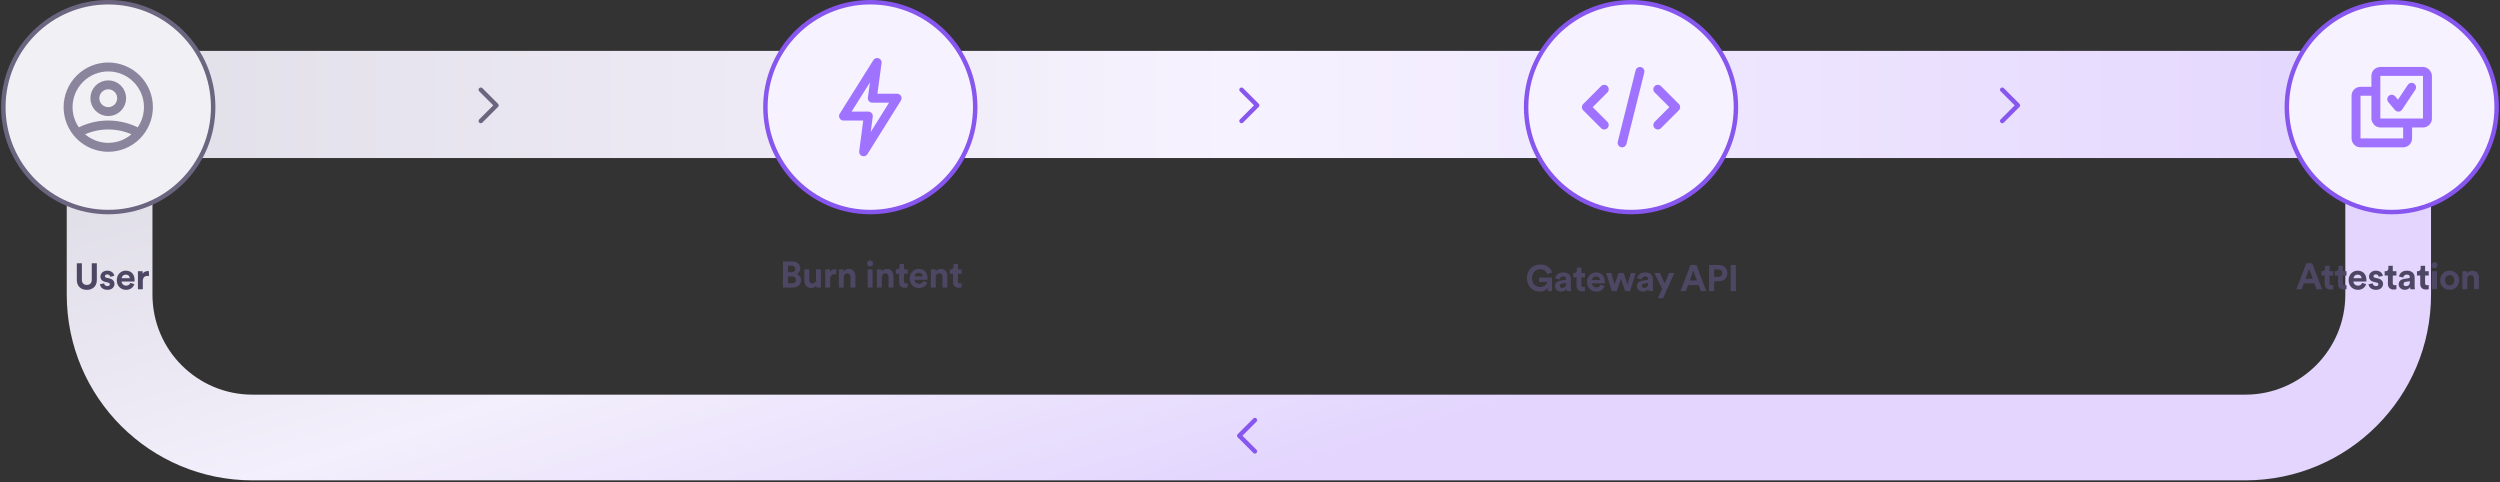
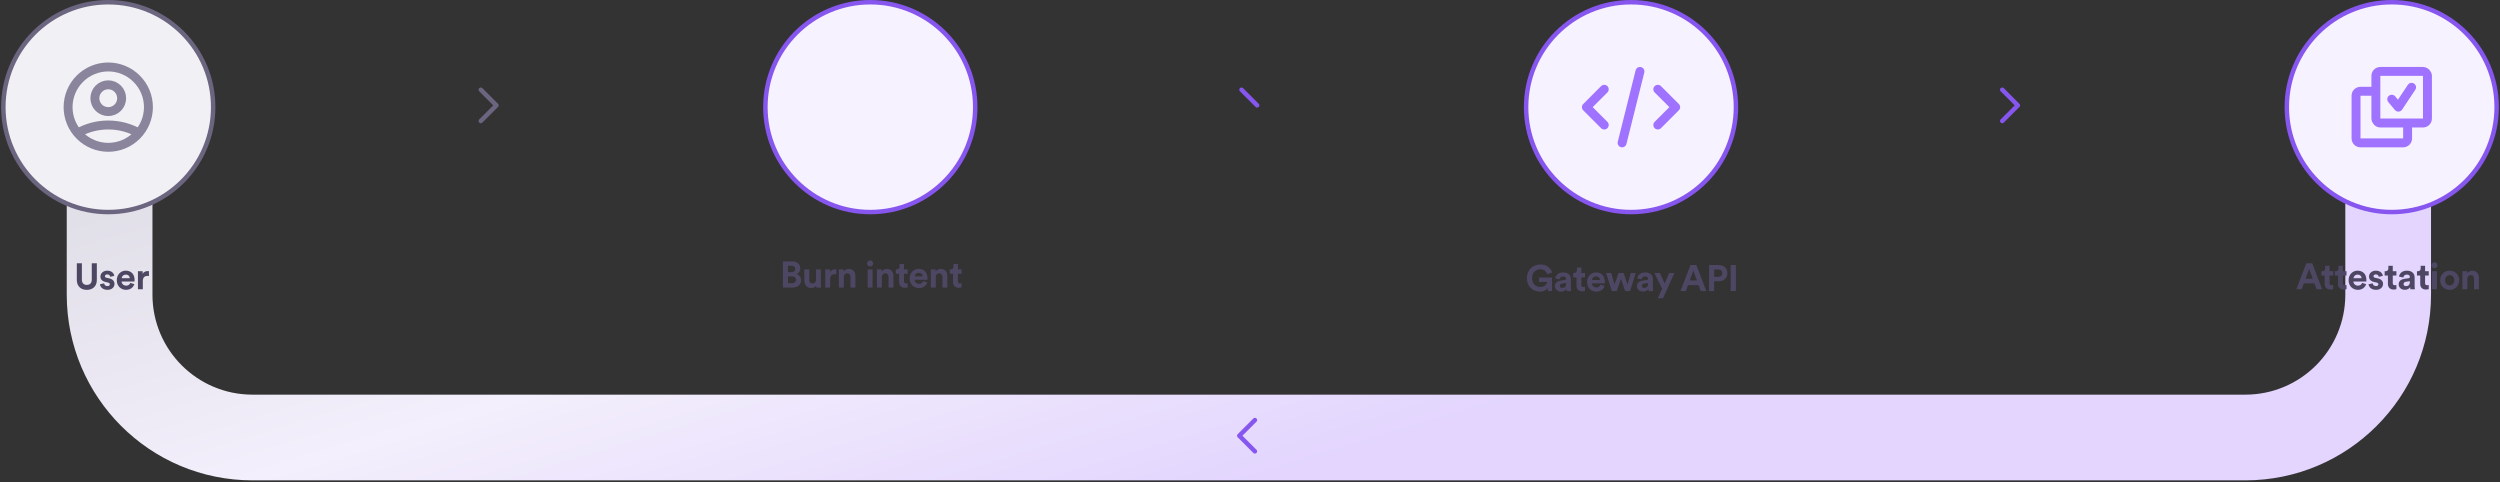
<svg xmlns="http://www.w3.org/2000/svg" width="700" height="135" viewBox="0 0 700 135" fill="none">
  <rect x="0" y="0" width="700" height="135" fill="#333333" stroke="none" />
  <path d="M18.688 82.5L18.688 28.5L42.688 28.5L42.688 82.5C42.688 97.964 55.224 110.5 70.688 110.5L628.687 110.5C644.151 110.5 656.687 97.964 656.687 82.5L656.688 28.5L680.688 28.5L680.687 82.5C680.687 111.219 657.406 134.5 628.687 134.5L70.688 134.5C41.969 134.5 18.688 111.219 18.688 82.5Z" fill="url(#paint0_linear_6466_5838)" />
-   <path d="M30 44.25V14.25L672 14.25V44.25L30 44.25Z" fill="url(#paint1_linear_6466_5838)" />
  <g clip-path="url(#clip0_6466_5838)">
    <path d="M30.312 0.625C46.536 0.625 59.688 13.777 59.688 30C59.688 46.223 46.536 59.375 30.312 59.375C14.089 59.375 0.938 46.223 0.938 30C0.938 13.777 14.089 0.625 30.312 0.625Z" fill="#F1F0F5" stroke="#6B6580" stroke-width="1.25" />
    <path d="M21.714 37.255C24.337 35.772 27.299 34.995 30.312 35C33.438 35 36.371 35.819 38.911 37.255M34.062 27.5C34.062 28.495 33.667 29.448 32.964 30.152C32.261 30.855 31.307 31.25 30.312 31.25C29.318 31.25 28.364 30.855 27.661 30.152C26.958 29.448 26.562 28.495 26.562 27.5C26.562 26.505 26.958 25.552 27.661 24.848C28.364 24.145 29.318 23.75 30.312 23.75C31.307 23.75 32.261 24.145 32.964 24.848C33.667 25.552 34.062 26.505 34.062 27.5ZM41.562 30C41.562 31.477 41.272 32.94 40.706 34.305C40.141 35.67 39.312 36.91 38.267 37.955C37.223 39 35.983 39.828 34.618 40.394C33.253 40.959 31.79 41.25 30.312 41.25C28.835 41.25 27.372 40.959 26.007 40.394C24.642 39.828 23.402 39 22.358 37.955C21.313 36.91 20.484 35.67 19.919 34.305C19.354 32.94 19.062 31.477 19.062 30C19.062 27.016 20.248 24.155 22.358 22.045C24.467 19.935 27.329 18.75 30.312 18.75C33.296 18.75 36.158 19.935 38.267 22.045C40.377 24.155 41.562 27.016 41.562 30Z" stroke="#8A849C" stroke-width="2.5" stroke-linecap="round" stroke-linejoin="round" />
  </g>
  <g clip-path="url(#clip1_6466_5838)">
    <path d="M243.688 0.625C259.911 0.625 273.062 13.777 273.062 30C273.062 46.223 259.911 59.375 243.688 59.375C227.464 59.375 214.312 46.223 214.312 30C214.312 13.777 227.464 0.625 243.688 0.625Z" fill="#F6F2FF" stroke="#8656EF" stroke-width="1.25" />
-     <path d="M236.188 32.5L245.603 17.5L244.244 27.5H251.188L241.816 42.5L243.131 32.5H236.188Z" stroke="#9F72FF" stroke-width="2.5" stroke-linecap="round" stroke-linejoin="round" />
  </g>
  <g clip-path="url(#clip2_6466_5838)">
    <path d="M456.688 0.625C472.911 0.625 486.062 13.777 486.062 30C486.062 46.223 472.911 59.375 456.688 59.375C440.464 59.375 427.312 46.223 427.312 30C427.312 13.777 440.464 0.625 456.688 0.625Z" fill="#F6F2FF" stroke="#8656EF" stroke-width="1.25" />
    <path d="M454.188 40L459.188 20M464.188 25L469.188 30L464.188 35M449.188 35L444.188 30L449.188 25" stroke="#9F72FF" stroke-width="2.5" stroke-linecap="round" stroke-linejoin="round" />
  </g>
  <g clip-path="url(#clip3_6466_5838)">
    <path d="M669.688 0.625C685.911 0.625 699.062 13.777 699.062 30C699.062 46.223 685.911 59.375 669.688 59.375C653.464 59.375 640.312 46.223 640.312 30C640.312 13.777 653.464 0.625 669.688 0.625Z" fill="#F6F2FF" stroke="#8656EF" stroke-width="1.25" />
    <path d="M669.688 27.778L671.539 30L675.243 24.445" stroke="#9F72FF" stroke-width="2.5" stroke-linecap="round" stroke-linejoin="round" />
    <rect x="665.243" y="20" width="14.444" height="14.444" rx="1.25" stroke="#9F72FF" stroke-width="2.5" />
    <path d="M665.243 25.555H660.937C660.247 25.555 659.688 26.115 659.688 26.805V38.75C659.688 39.44 660.247 40 660.937 40H672.882C673.572 40 674.132 39.44 674.132 38.75V34.444" stroke="#9F72FF" stroke-width="2.5" />
  </g>
  <path d="M134.625 25.125L139 29.5L134.625 33.875" stroke="#6B6580" stroke-width="1.25" stroke-linecap="round" stroke-linejoin="round" />
-   <path d="M347.625 25.125L352 29.5L347.625 33.875" stroke="#8656EF" stroke-width="1.25" stroke-linecap="round" stroke-linejoin="round" />
+   <path d="M347.625 25.125L352 29.5" stroke="#8656EF" stroke-width="1.25" stroke-linecap="round" stroke-linejoin="round" />
  <path d="M560.625 25.125L565 29.5L560.625 33.875" stroke="#8656EF" stroke-width="1.25" stroke-linecap="round" stroke-linejoin="round" />
  <path d="M351.375 117.625L347 122L351.375 126.375" stroke="#8656EF" stroke-width="1.25" stroke-linecap="round" stroke-linejoin="round" />
  <path d="M41.706 75.919V77.297C41.551 77.266 41.418 77.256 41.294 77.256C40.595 77.256 39.988 77.595 39.988 78.686V81H38.62V75.939H39.947V76.69C40.255 76.022 40.955 75.898 41.387 75.898C41.5 75.898 41.603 75.909 41.706 75.919Z" fill="#4E4763" />
  <path d="M34.076 77.894H36.339C36.318 77.39 35.989 76.896 35.208 76.896C34.498 76.896 34.107 77.431 34.076 77.894ZM36.473 79.21L37.614 79.55C37.357 80.424 36.555 81.154 35.31 81.154C33.922 81.154 32.698 80.157 32.698 78.449C32.698 76.834 33.891 75.785 35.187 75.785C36.75 75.785 37.686 76.783 37.686 78.408C37.686 78.603 37.666 78.809 37.666 78.83H34.045C34.076 79.498 34.642 79.982 35.321 79.982C35.958 79.982 36.308 79.663 36.473 79.21Z" fill="#4E4763" />
  <path d="M27.986 79.591L29.159 79.334C29.19 79.735 29.488 80.105 30.085 80.105C30.537 80.105 30.753 79.869 30.753 79.601C30.753 79.375 30.599 79.19 30.208 79.107L29.54 78.953C28.562 78.737 28.12 78.151 28.12 77.441C28.12 76.536 28.922 75.785 30.013 75.785C31.453 75.785 31.936 76.701 31.998 77.246L30.856 77.503C30.815 77.205 30.599 76.824 30.023 76.824C29.663 76.824 29.375 77.04 29.375 77.328C29.375 77.575 29.56 77.729 29.838 77.781L30.558 77.935C31.555 78.141 32.059 78.747 32.059 79.488C32.059 80.311 31.422 81.154 30.095 81.154C28.573 81.154 28.048 80.167 27.986 79.591Z" fill="#4E4763" />
  <path d="M24.306 81.165C22.753 81.165 21.508 80.208 21.508 78.418V73.707H22.928V78.316C22.928 79.272 23.463 79.776 24.306 79.776C25.17 79.776 25.695 79.272 25.695 78.316V73.707H27.114V78.418C27.114 80.208 25.869 81.165 24.306 81.165Z" fill="#4E4763" />
  <path d="M268.212 73.927V75.439H269.23V76.653H268.212V78.772C268.212 79.214 268.418 79.358 268.809 79.358C268.973 79.358 269.158 79.338 269.23 79.317V80.449C269.107 80.5 268.86 80.572 268.459 80.572C267.472 80.572 266.854 79.986 266.854 79.009V76.653H265.939V75.439H266.196C266.731 75.439 266.978 75.09 266.978 74.637V73.927H268.212Z" fill="#4E4763" />
  <path d="M262.006 77.589V80.5H260.638V75.439H261.965V76.067C262.273 75.542 262.88 75.306 263.425 75.306C264.68 75.306 265.256 76.201 265.256 77.311V80.5H263.888V77.548C263.888 76.982 263.61 76.54 262.952 76.54C262.355 76.54 262.006 77.003 262.006 77.589Z" fill="#4E4763" />
  <path d="M256.093 77.394H258.356C258.335 76.89 258.006 76.396 257.225 76.396C256.515 76.396 256.124 76.931 256.093 77.394ZM258.49 78.71L259.631 79.05C259.374 79.924 258.572 80.654 257.327 80.654C255.939 80.654 254.715 79.657 254.715 77.949C254.715 76.334 255.908 75.285 257.204 75.285C258.767 75.285 259.703 76.283 259.703 77.908C259.703 78.103 259.683 78.309 259.683 78.33H256.062C256.093 78.998 256.659 79.482 257.338 79.482C257.975 79.482 258.325 79.163 258.49 78.71Z" fill="#4E4763" />
  <path d="M253.117 73.927V75.439H254.135V76.653H253.117V78.772C253.117 79.214 253.323 79.358 253.713 79.358C253.878 79.358 254.063 79.338 254.135 79.317V80.449C254.012 80.5 253.765 80.572 253.364 80.572C252.376 80.572 251.759 79.986 251.759 79.009V76.653H250.844V75.439H251.101C251.636 75.439 251.883 75.09 251.883 74.637V73.927H253.117Z" fill="#4E4763" />
  <path d="M246.91 77.589V80.5H245.542V75.439H246.869V76.067C247.178 75.542 247.785 75.306 248.33 75.306C249.585 75.306 250.161 76.201 250.161 77.311V80.5H248.793V77.548C248.793 76.982 248.515 76.54 247.857 76.54C247.26 76.54 246.91 77.003 246.91 77.589Z" fill="#4E4763" />
  <path d="M244.32 80.5H242.952V75.439H244.32V80.5ZM242.787 73.783C242.787 73.31 243.168 72.93 243.631 72.93C244.104 72.93 244.474 73.31 244.474 73.783C244.474 74.236 244.104 74.617 243.631 74.617C243.168 74.617 242.787 74.236 242.787 73.783Z" fill="#4E4763" />
  <path d="M236.255 77.589V80.5H234.887V75.439H236.214V76.067C236.523 75.542 237.129 75.306 237.675 75.306C238.929 75.306 239.505 76.201 239.505 77.311V80.5H238.137V77.548C238.137 76.982 237.86 76.54 237.201 76.54C236.605 76.54 236.255 77.003 236.255 77.589Z" fill="#4E4763" />
  <path d="M234.157 75.419V76.797C234.002 76.766 233.869 76.756 233.745 76.756C233.046 76.756 232.439 77.095 232.439 78.186V80.5H231.071V75.439H232.398V76.19C232.706 75.522 233.406 75.398 233.838 75.398C233.951 75.398 234.054 75.409 234.157 75.419Z" fill="#4E4763" />
  <path d="M228.588 80.5C228.567 80.397 228.546 80.161 228.546 79.955C228.269 80.428 227.682 80.634 227.148 80.634C225.924 80.634 225.224 79.739 225.224 78.638V75.439H226.592V78.361C226.592 78.926 226.88 79.379 227.518 79.379C228.125 79.379 228.474 78.968 228.474 78.381V75.439H229.842V79.585C229.842 79.975 229.873 80.325 229.894 80.5H228.588Z" fill="#4E4763" />
  <path d="M219.223 73.207H221.846C223.265 73.207 224.068 74.041 224.068 75.172C224.068 75.923 223.615 76.53 223.008 76.736C223.718 76.91 224.294 77.558 224.294 78.463C224.294 79.646 223.409 80.5 222.041 80.5H219.223V73.207ZM220.622 76.221H221.63C222.278 76.221 222.669 75.861 222.669 75.306C222.669 74.75 222.309 74.401 221.62 74.401H220.622V76.221ZM220.622 79.317H221.774C222.463 79.317 222.875 78.957 222.875 78.371C222.875 77.795 222.504 77.394 221.795 77.394H220.622V79.317Z" fill="#4E4763" />
  <path d="M690.846 78.089V81H689.478V75.939H690.804V76.567C691.113 76.042 691.72 75.806 692.265 75.806C693.52 75.806 694.096 76.701 694.096 77.811V81H692.728V78.048C692.728 77.482 692.45 77.04 691.792 77.04C691.195 77.04 690.846 77.503 690.846 78.089Z" fill="#4E4763" />
  <path d="M685.907 79.91C686.575 79.91 687.192 79.426 687.192 78.47C687.192 77.513 686.575 77.03 685.907 77.03C685.238 77.03 684.621 77.513 684.621 78.47C684.621 79.416 685.238 79.91 685.907 79.91ZM685.907 75.785C687.419 75.785 688.56 76.906 688.56 78.47C688.56 80.023 687.419 81.154 685.907 81.154C684.395 81.154 683.253 80.023 683.253 78.47C683.253 76.906 684.395 75.785 685.907 75.785Z" fill="#4E4763" />
  <path d="M682.339 81H680.971V75.939H682.339V81ZM680.806 74.283C680.806 73.81 681.187 73.43 681.65 73.43C682.123 73.43 682.493 73.81 682.493 74.283C682.493 74.736 682.123 75.117 681.65 75.117C681.187 75.117 680.806 74.736 680.806 74.283Z" fill="#4E4763" />
  <path d="M679.025 74.427V75.939H680.043V77.153H679.025V79.272C679.025 79.714 679.23 79.858 679.621 79.858C679.786 79.858 679.971 79.838 680.043 79.817V80.949C679.919 81 679.673 81.072 679.271 81.072C678.284 81.072 677.667 80.486 677.667 79.509V77.153H676.751V75.939H677.009C677.543 75.939 677.79 75.59 677.79 75.137V74.427H679.025Z" fill="#4E4763" />
  <path d="M671.624 79.622C671.624 78.717 672.292 78.213 673.136 78.089L674.38 77.904C674.668 77.863 674.761 77.719 674.761 77.544C674.761 77.184 674.483 76.886 673.907 76.886C673.31 76.886 672.981 77.266 672.94 77.709L671.726 77.451C671.809 76.659 672.539 75.785 673.897 75.785C675.501 75.785 676.098 76.69 676.098 77.709V80.198C676.098 80.465 676.129 80.825 676.16 81H674.905C674.874 80.866 674.853 80.589 674.853 80.393C674.596 80.794 674.113 81.144 673.362 81.144C672.282 81.144 671.624 80.414 671.624 79.622ZM673.65 80.126C674.226 80.126 674.761 79.848 674.761 78.953V78.727L673.619 78.902C673.269 78.953 672.992 79.149 672.992 79.539C672.992 79.838 673.208 80.126 673.65 80.126Z" fill="#4E4763" />
  <path d="M669.975 74.427V75.939H670.994V77.153H669.975V79.272C669.975 79.714 670.181 79.858 670.572 79.858C670.736 79.858 670.922 79.838 670.994 79.817V80.949C670.87 81 670.623 81.072 670.222 81.072C669.235 81.072 668.618 80.486 668.618 79.509V77.153H667.702V75.939H667.959C668.494 75.939 668.741 75.59 668.741 75.137V74.427H669.975Z" fill="#4E4763" />
  <path d="M663.187 79.591L664.359 79.334C664.39 79.735 664.688 80.105 665.285 80.105C665.737 80.105 665.953 79.869 665.953 79.601C665.953 79.375 665.799 79.19 665.408 79.107L664.74 78.953C663.763 78.737 663.32 78.151 663.32 77.441C663.32 76.536 664.123 75.785 665.213 75.785C666.653 75.785 667.136 76.701 667.198 77.246L666.056 77.503C666.015 77.205 665.799 76.824 665.223 76.824C664.863 76.824 664.575 77.04 664.575 77.328C664.575 77.575 664.76 77.729 665.038 77.781L665.758 77.935C666.756 78.141 667.26 78.747 667.26 79.488C667.26 80.311 666.622 81.154 665.295 81.154C663.773 81.154 663.248 80.167 663.187 79.591Z" fill="#4E4763" />
  <path d="M658.982 77.894H661.245C661.224 77.39 660.895 76.896 660.113 76.896C659.404 76.896 659.013 77.431 658.982 77.894ZM661.378 79.21L662.52 79.55C662.263 80.424 661.461 81.154 660.216 81.154C658.828 81.154 657.604 80.157 657.604 78.449C657.604 76.834 658.797 75.785 660.093 75.785C661.656 75.785 662.592 76.783 662.592 78.408C662.592 78.603 662.572 78.809 662.572 78.83H658.951C658.982 79.498 659.548 79.982 660.226 79.982C660.864 79.982 661.214 79.663 661.378 79.21Z" fill="#4E4763" />
  <path d="M656.006 74.427V75.939H657.024V77.153H656.006V79.272C656.006 79.714 656.211 79.858 656.602 79.858C656.767 79.858 656.952 79.838 657.024 79.817V80.949C656.9 81 656.654 81.072 656.252 81.072C655.265 81.072 654.648 80.486 654.648 79.509V77.153H653.732V75.939H653.99C654.524 75.939 654.771 75.59 654.771 75.137V74.427H656.006Z" fill="#4E4763" />
  <path d="M652.279 74.427V75.939H653.298V77.153H652.279V79.272C652.279 79.714 652.485 79.858 652.876 79.858C653.041 79.858 653.226 79.838 653.298 79.817V80.949C653.174 81 652.927 81.072 652.526 81.072C651.539 81.072 650.922 80.486 650.922 79.509V77.153H650.006V75.939H650.263C650.798 75.939 651.045 75.59 651.045 75.137V74.427H652.279Z" fill="#4E4763" />
  <path d="M648.651 81L648.044 79.334H645.082L644.475 81H642.973L645.771 73.707H647.417L650.194 81H648.651ZM646.563 75.281L645.555 78.038H647.571L646.563 75.281Z" fill="#4E4763" />
  <path d="M486.039 81.5H484.599V74.207H486.039V81.5Z" fill="#4E4763" />
  <path d="M479.973 77.53H481.094C481.804 77.53 482.236 77.118 482.236 76.491C482.236 75.843 481.804 75.442 481.094 75.442H479.973V77.53ZM481.269 78.754H479.962V81.5H478.543V74.207H481.269C482.709 74.207 483.665 75.164 483.665 76.481C483.665 77.808 482.709 78.754 481.269 78.754Z" fill="#4E4763" />
  <path d="M476.218 81.5L475.611 79.834H472.649L472.042 81.5H470.541L473.338 74.207H474.984L477.761 81.5H476.218ZM474.13 75.781L473.122 78.538H475.138L474.13 75.781Z" fill="#4E4763" />
  <path d="M465.647 83.496H464.196L465.389 80.862L463.24 76.439H464.772L466.12 79.402L467.364 76.439H468.825L465.647 83.496Z" fill="#4E4763" />
  <path d="M458.335 80.122C458.335 79.217 459.004 78.713 459.847 78.589L461.092 78.404C461.38 78.363 461.473 78.219 461.473 78.044C461.473 77.684 461.195 77.386 460.619 77.386C460.022 77.386 459.693 77.766 459.652 78.209L458.438 77.951C458.521 77.159 459.251 76.285 460.609 76.285C462.213 76.285 462.81 77.19 462.81 78.209V80.698C462.81 80.965 462.841 81.325 462.871 81.5H461.617C461.586 81.366 461.565 81.089 461.565 80.893C461.308 81.294 460.825 81.644 460.074 81.644C458.994 81.644 458.335 80.914 458.335 80.122ZM460.362 80.626C460.938 80.626 461.473 80.348 461.473 79.453V79.227L460.331 79.402C459.981 79.453 459.703 79.649 459.703 80.039C459.703 80.338 459.919 80.626 460.362 80.626Z" fill="#4E4763" />
  <path d="M453.178 76.439H454.618L455.709 79.7L456.645 76.439H458.002L456.418 81.5H455.05L453.867 78.044L452.705 81.5H451.317L449.702 76.439H451.142L452.078 79.69L453.178 76.439Z" fill="#4E4763" />
  <path d="M445.753 78.394H448.016C447.995 77.89 447.666 77.396 446.884 77.396C446.175 77.396 445.784 77.931 445.753 78.394ZM448.149 79.71L449.291 80.05C449.034 80.924 448.232 81.654 446.987 81.654C445.599 81.654 444.375 80.657 444.375 78.949C444.375 77.334 445.568 76.285 446.864 76.285C448.427 76.285 449.363 77.283 449.363 78.908C449.363 79.103 449.343 79.309 449.343 79.33H445.722C445.753 79.998 446.319 80.482 446.997 80.482C447.635 80.482 447.985 80.163 448.149 79.71Z" fill="#4E4763" />
  <path d="M442.777 74.927V76.439H443.795V77.653H442.777V79.772C442.777 80.214 442.982 80.358 443.373 80.358C443.538 80.358 443.723 80.338 443.795 80.317V81.449C443.671 81.5 443.425 81.572 443.023 81.572C442.036 81.572 441.419 80.986 441.419 80.009V77.653H440.503V76.439H440.761C441.295 76.439 441.542 76.09 441.542 75.637V74.927H442.777Z" fill="#4E4763" />
  <path d="M435.376 80.122C435.376 79.217 436.045 78.713 436.888 78.589L438.133 78.404C438.421 78.363 438.513 78.219 438.513 78.044C438.513 77.684 438.235 77.386 437.659 77.386C437.063 77.386 436.734 77.766 436.693 78.209L435.479 77.951C435.561 77.159 436.291 76.285 437.649 76.285C439.254 76.285 439.85 77.19 439.85 78.209V80.698C439.85 80.965 439.881 81.325 439.912 81.5H438.657C438.626 81.366 438.606 81.089 438.606 80.893C438.349 81.294 437.865 81.644 437.114 81.644C436.034 81.644 435.376 80.914 435.376 80.122ZM437.402 80.626C437.978 80.626 438.513 80.348 438.513 79.453V79.227L437.371 79.402C437.022 79.453 436.744 79.649 436.744 80.039C436.744 80.338 436.96 80.626 437.402 80.626Z" fill="#4E4763" />
  <path d="M434.568 81.5H433.416L433.323 80.667C432.994 81.161 432.274 81.654 431.173 81.654C429.209 81.654 427.532 80.214 427.532 77.859C427.532 75.504 429.291 74.053 431.266 74.053C433.179 74.053 434.239 75.174 434.599 76.296L433.241 76.779C433.056 76.131 432.449 75.38 431.266 75.38C430.165 75.38 428.972 76.131 428.972 77.859C428.972 79.505 430.052 80.358 431.276 80.358C432.624 80.358 433.148 79.453 433.231 78.939H430.927V77.705H434.568V81.5Z" fill="#4E4763" />
  <defs>
    <linearGradient id="paint0_linear_6466_5838" x1="49" y1="52.75" x2="97.683" y2="212.472" gradientUnits="userSpaceOnUse">
      <stop stop-color="#E1DFE8" />
      <stop offset="0.505" stop-color="#F3EFFC" />
      <stop offset="1" stop-color="#E3D5FE" />
    </linearGradient>
    <linearGradient id="paint1_linear_6466_5838" x1="672" y1="28.75" x2="30" y2="28.75" gradientUnits="userSpaceOnUse">
      <stop stop-color="#E3D5FE" />
      <stop offset="0.507" stop-color="#F6F2FF" />
      <stop offset="1" stop-color="#E1DFE8" />
    </linearGradient>
    <clipPath id="clip0_6466_5838">
      <rect width="60" height="60" fill="white" transform="translate(0.312)" />
    </clipPath>
    <clipPath id="clip1_6466_5838">
      <rect width="60" height="60" fill="white" transform="translate(213.688)" />
    </clipPath>
    <clipPath id="clip2_6466_5838">
      <rect width="60" height="60" fill="white" transform="translate(426.688)" />
    </clipPath>
    <clipPath id="clip3_6466_5838">
      <rect width="60" height="60" fill="white" transform="translate(639.688)" />
    </clipPath>
  </defs>
</svg>